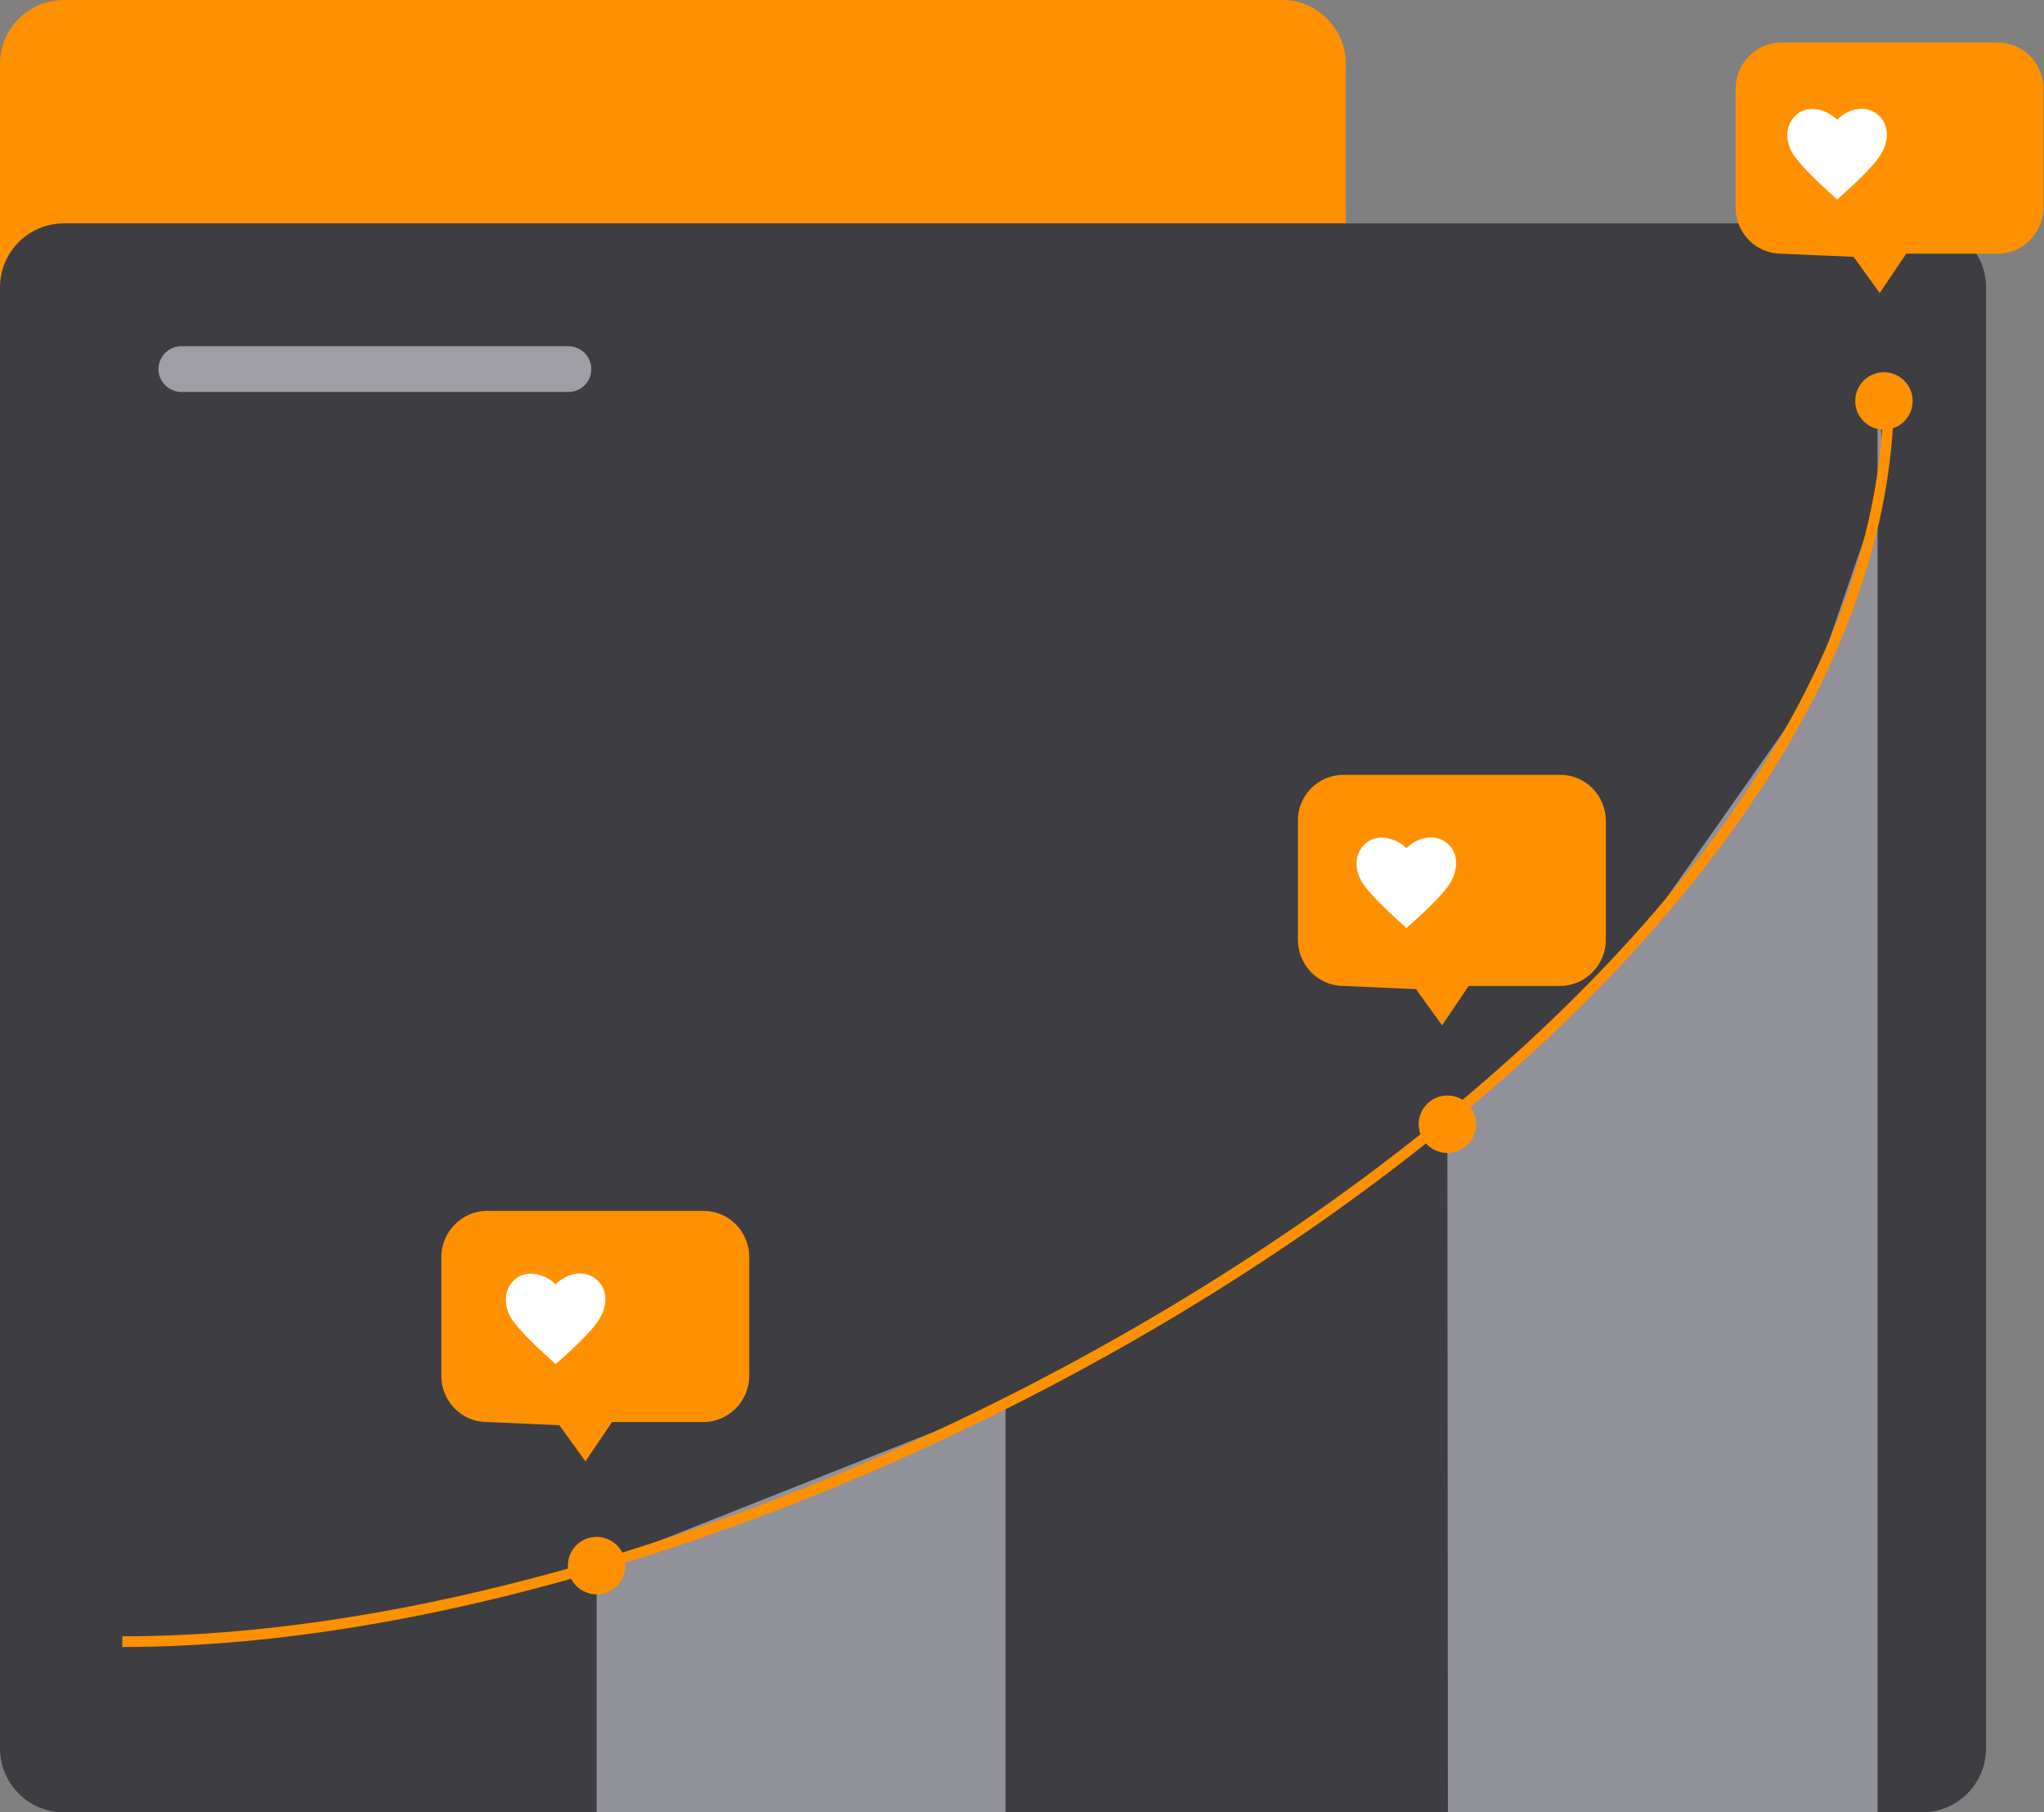
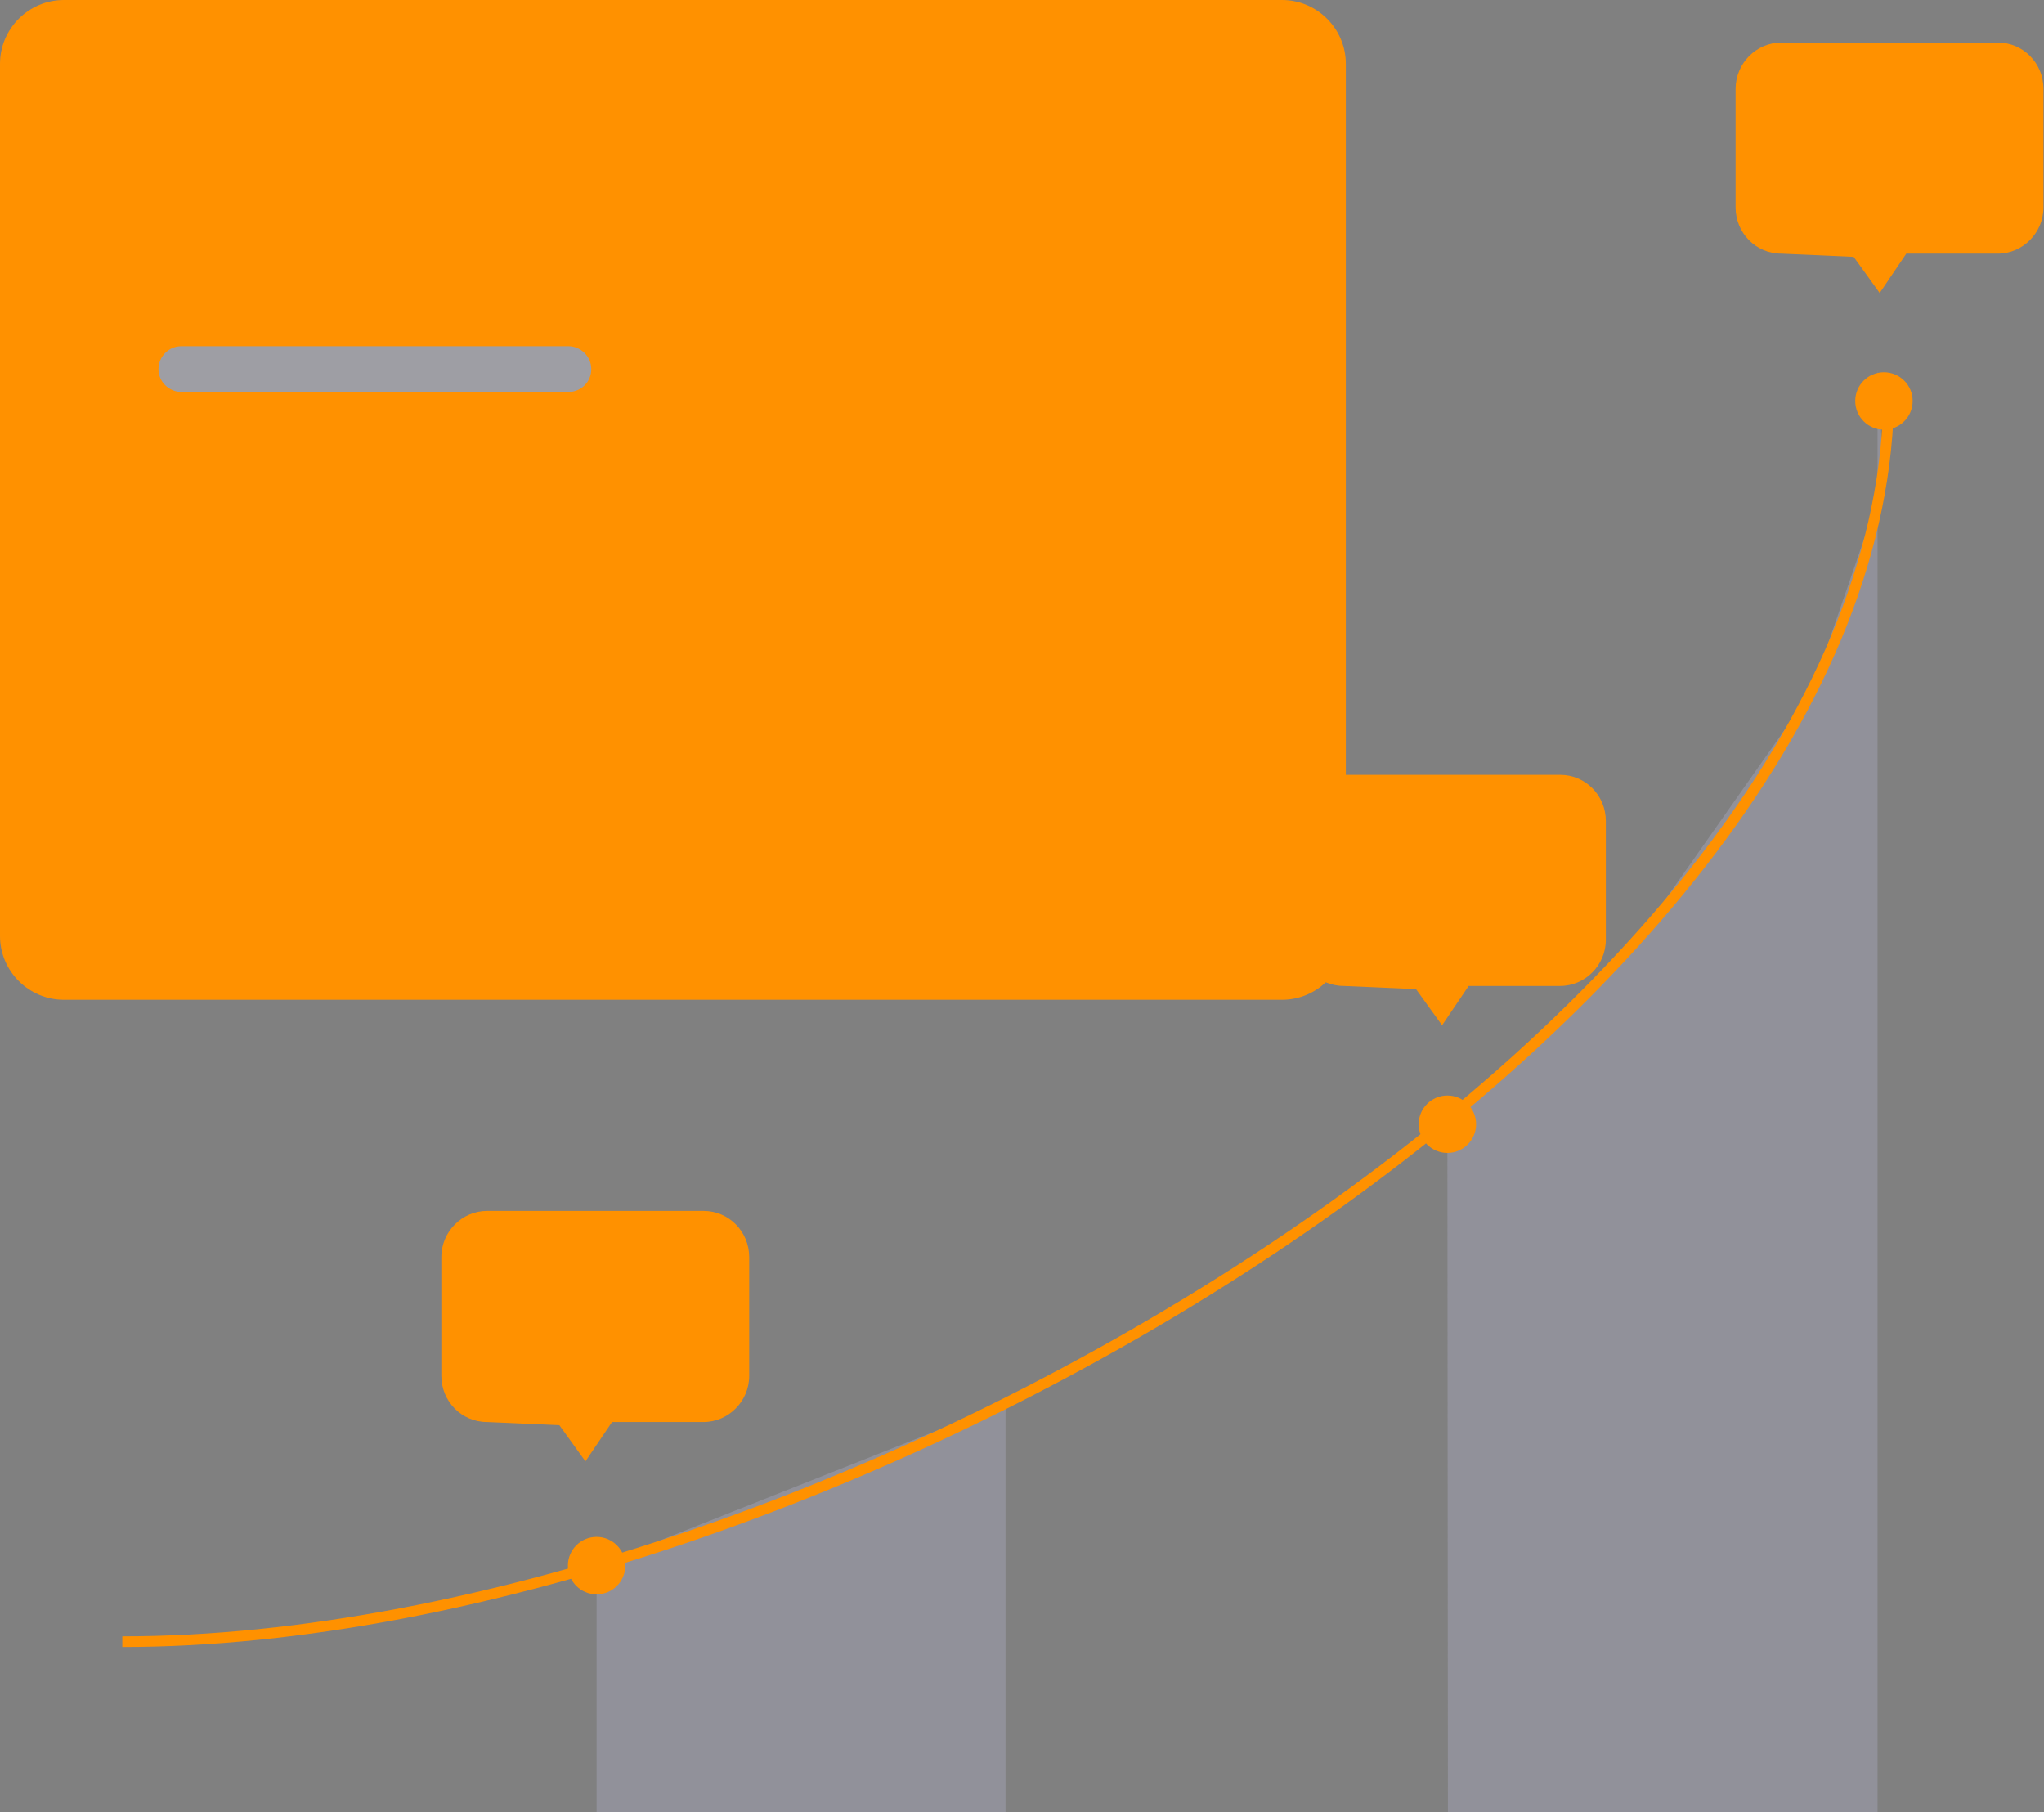
<svg xmlns="http://www.w3.org/2000/svg" version="1.1" id="Layer_1" x="0px" y="0px" viewBox="0 0 384.4 340.8" style="enable-background:new 0 0 384.4 340.8;" xml:space="preserve">
  <rect x="0" y="0" width="384.4" height="340.8" fill="#808080" stroke="none" />
  <style type="text/css">
	.st0{fill:#FF9100;}
	.st1{fill:#3E3E42;}
	.st2{fill:#91919A;}
	.st3{fill:#9E9EA4;}
	.st4{fill:none;stroke:#FF9100;stroke-width:2;stroke-miterlimit:10;}
	.st5{fill:#FFFFFF;}
</style>
  <path class="st0" d="M241.1,188H12c-6.6,0-12-5.4-12-12V12C0,5.4,5.4,0,12,0h229.1c6.6,0,12,5.4,12,12v164  C253.1,182.6,247.7,188,241.1,188z" />
-   <path class="st1" d="M361.5,340.8H12c-6.6,0-12-5.4-12-12V54c0-6.6,5.4-12,12-12h349.5c6.6,0,12,5.4,12,12v274.8  C373.5,335.4,368.1,340.8,361.5,340.8z" />
  <path class="st2" d="M189.1,263.9l-76.9,30.5v46.4h76.9V263.9z M353.1,69.5l1.2,21L340.7,130l-32.9,46.8l-35.6,34.6l0.1,129.4h80.8  L353.1,69.5z" />
  <path class="st3" d="M106.9,73.7H34.1c-2.3,0-4.3-1.9-4.3-4.3c0-2.3,1.9-4.3,4.3-4.3h72.8c2.3,0,4.3,1.9,4.3,4.3  S109.3,73.7,106.9,73.7z" />
  <path class="st0" d="M252.7,145.7h40.7c4.8,0,8.6,3.9,8.6,8.7v22.3c0,4.8-3.9,8.7-8.6,8.7h-17.2l-5,7.4l-4.9-6.8l-13.6-0.6  c-4.8,0-8.6-3.9-8.6-8.7v-22.3C244,149.6,247.9,145.7,252.7,145.7L252.7,145.7z M335,8h40.7c4.8,0,8.6,3.9,8.6,8.7V39  c0,4.8-3.9,8.7-8.6,8.7h-17.2l-5,7.4l-4.9-6.8L335,47.7c-4.8,0-8.6-3.9-8.6-8.7V16.7C326.4,11.9,330.3,8,335,8z M91.6,227.7h40.7  c4.8,0,8.6,3.9,8.6,8.7v22.3c0,4.8-3.9,8.7-8.6,8.7h-17.2l-5,7.4l-4.9-6.8l-13.6-0.6c-4.8,0-8.6-3.9-8.6-8.7v-22.3  C83,231.6,86.9,227.7,91.6,227.7L91.6,227.7z" />
  <path class="st4" d="M23,308.7c133.4,0,332.2-118.5,332.2-235" />
  <circle class="st0" cx="112.2" cy="294.4" r="5.4" />
  <circle class="st0" cx="354.3" cy="75.4" r="5.4" />
  <circle class="st0" cx="272.2" cy="211.4" r="5.4" />
-   <path class="st5" d="M112.6,241c-2.2-2.4-5.8-1.8-8.1,0.5c-2.3-2.2-6-2.9-8.1-0.5c-2,2.2-1.5,5.5,0.4,7.8c2.4,3.1,7.4,7.4,7.7,7.7  c0.3-0.3,5.3-4.5,7.7-7.7C114,246.4,114.6,243.2,112.6,241z M272.6,159c-2.2-2.4-5.8-1.8-8.1,0.5c-2.3-2.2-6-2.9-8.1-0.5  c-2,2.2-1.5,5.5,0.4,7.8c2.4,3.1,7.4,7.4,7.7,7.7c0.3-0.3,5.3-4.5,7.7-7.7C274,164.4,274.6,161.2,272.6,159z M353.6,22  c-2.2-2.4-5.8-1.8-8.1,0.5c-2.3-2.2-6-2.9-8.1-0.5c-2,2.2-1.5,5.5,0.4,7.8c2.4,3.1,7.4,7.4,7.7,7.7c0.3-0.3,5.3-4.5,7.7-7.7  C355,27.4,355.6,24.2,353.6,22z" />
</svg>